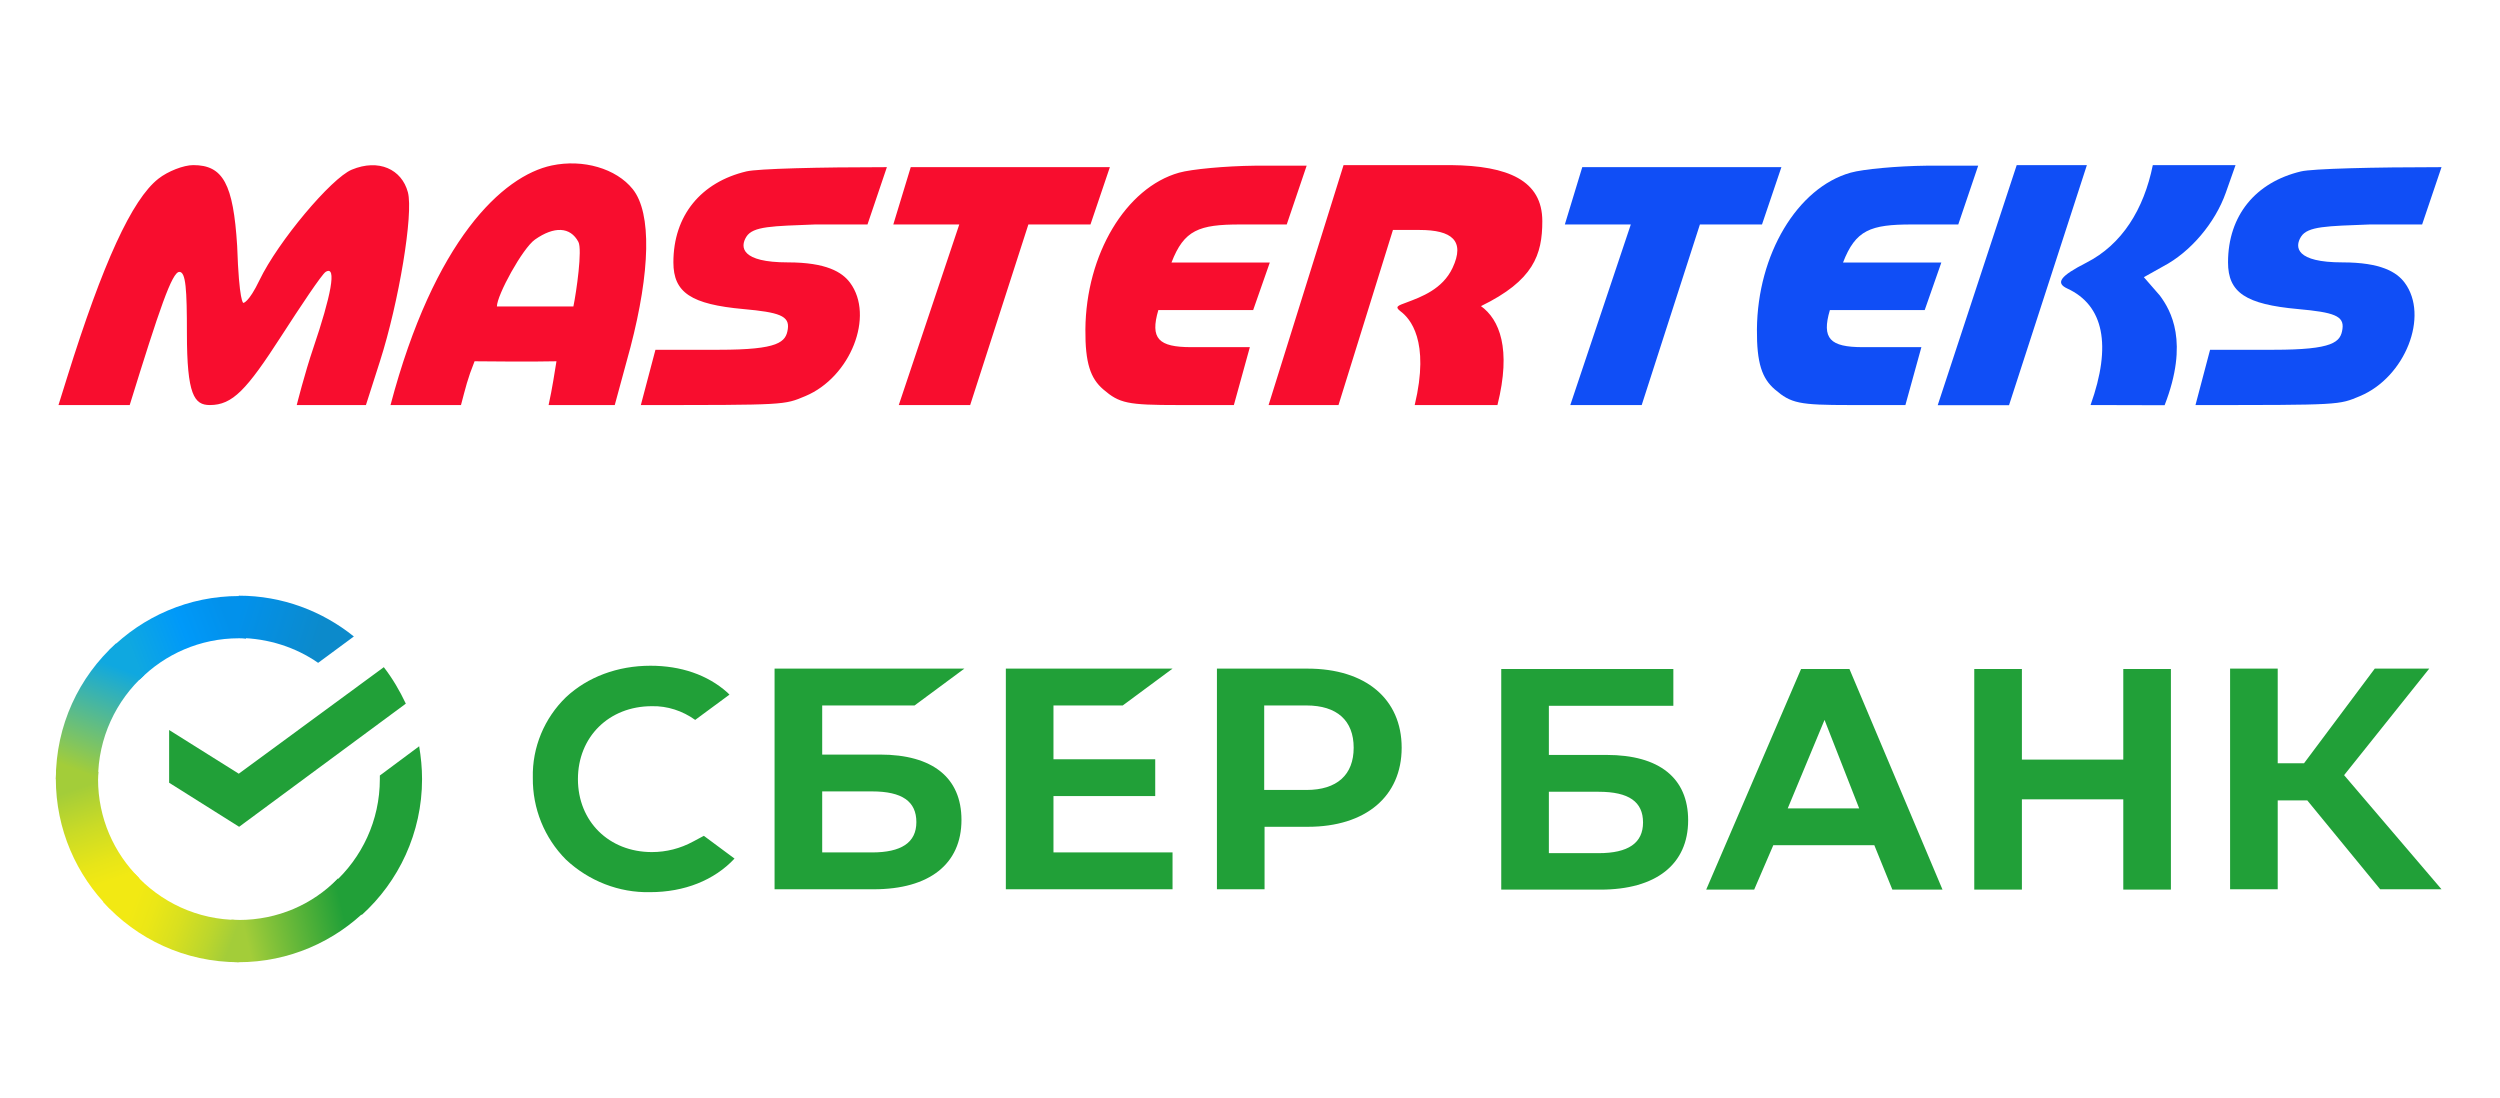
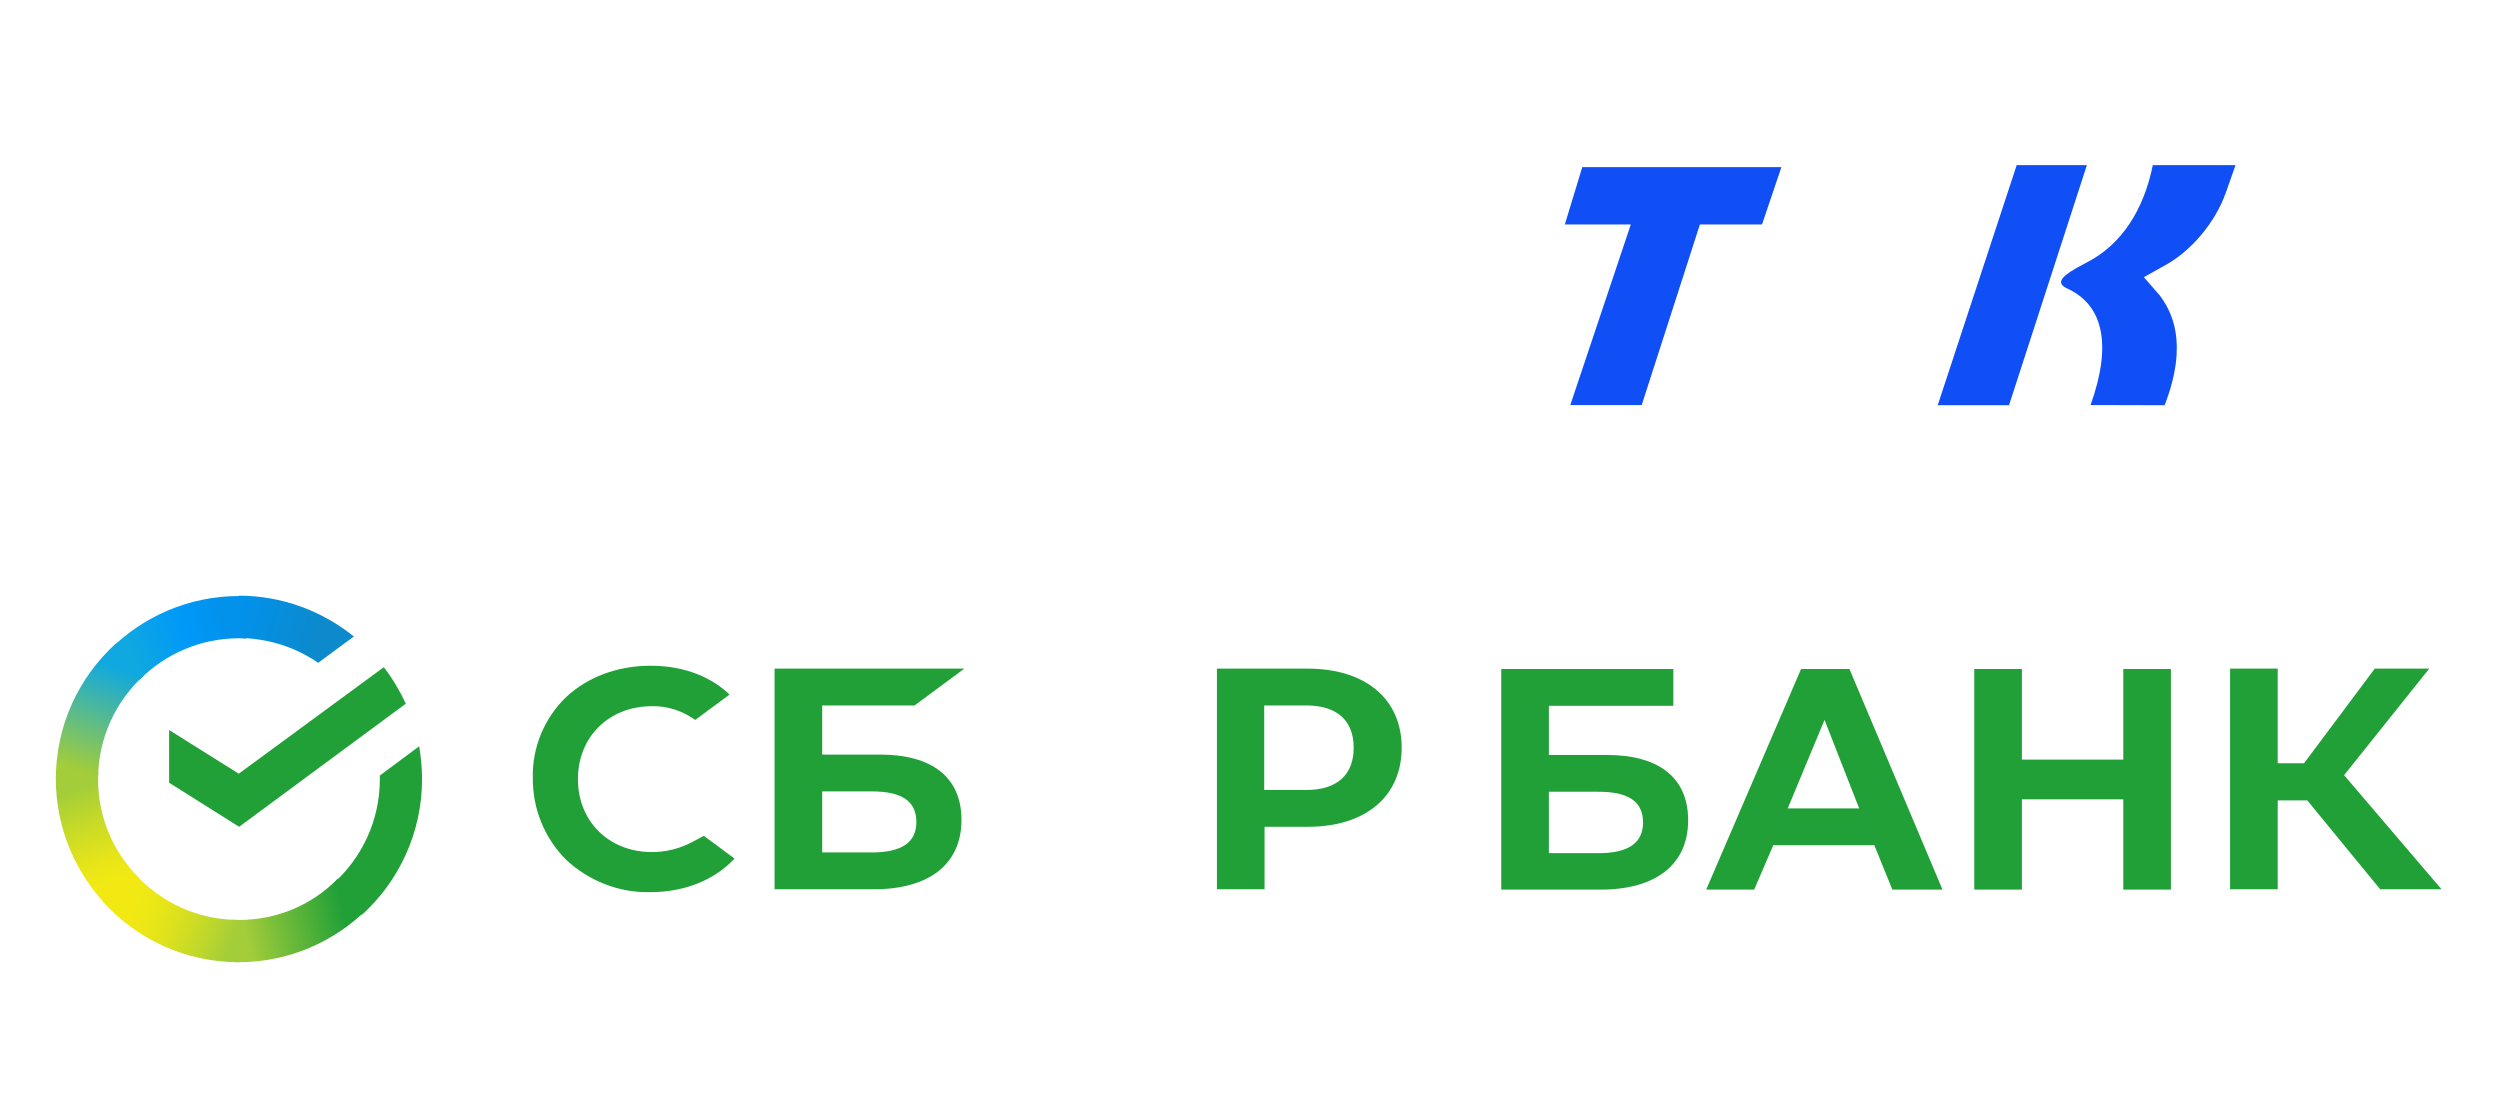
<svg xmlns="http://www.w3.org/2000/svg" width="255" height="112" viewBox="0 0 255 112" fill="none">
  <rect width="255" height="112" fill="white" />
-   <path fill-rule="evenodd" clip-rule="evenodd" d="M56.281 16.878C51.263 17.941 44.284 24.492 39.833 41.315H47.02C47.511 39.481 47.676 38.673 48.406 36.85C48.406 36.85 54.537 36.916 56.759 36.85C56.577 37.941 56.348 39.541 55.957 41.315H62.705L64.31 35.407C66.308 27.743 66.506 21.745 64.536 19.288C62.853 17.188 59.475 16.202 56.281 16.878ZM16.156 18.23C13.461 20.348 10.498 26.801 6.843 38.504L5.965 41.315H9.559C11.857 41.315 13.23 41.315 13.23 41.315C16.277 31.472 17.549 27.733 18.296 27.733C18.958 27.733 19.065 29.532 19.065 33.992C19.065 40.277 19.813 41.315 21.404 41.315C23.725 41.315 25.151 39.772 28.691 34.284C30.6 31.327 32.818 27.981 33.218 27.733C34.403 27.002 33.744 30.231 31.968 35.464C31.061 38.136 30.268 41.315 30.268 41.315C30.268 41.315 35.395 41.315 37.325 41.315L38.755 36.85C40.694 30.794 42.184 21.781 41.604 19.61C40.977 17.264 38.632 16.166 35.885 17.304C33.796 18.17 28.359 24.636 26.466 28.582C25.355 30.896 24.819 30.896 24.819 30.896C24.819 30.896 24.388 30.896 24.19 25.074C23.796 18.758 22.754 16.841 19.713 16.841C18.727 16.841 17.126 17.466 16.156 18.23ZM76.131 17.483C71.516 18.58 68.686 21.963 68.686 26.763C68.686 29.847 70.497 31.042 75.841 31.526C79.463 31.855 80.549 32.209 80.358 33.553C80.166 34.897 79.454 35.677 73.326 35.677H66.855L65.366 41.315C80.244 41.315 79.96 41.315 82.143 40.403C86.757 38.475 89.222 32.222 86.703 28.835C85.893 27.747 84.273 26.763 80.358 26.763C75.612 26.763 75.453 25.218 76.131 24.143C76.809 23.069 78.788 23.065 83.136 22.896C88.301 22.896 88.484 22.896 88.484 22.896L90.462 17.049C83.51 17.049 77.305 17.205 76.131 17.483ZM91.117 22.896H97.846L91.675 41.315H98.958L104.894 22.896H111.228L113.207 17.049H92.896L91.117 22.896ZM120.266 17.613C114.835 19.144 110.771 25.944 110.71 33.598C110.683 37.033 111.228 38.594 112.531 39.717C114.189 41.144 115.007 41.315 120.198 41.315H125.855L127.485 35.41C124.585 35.41 121.518 35.41 121.518 35.41C118.151 35.41 117.296 34.537 118.151 31.626H127.823L129.521 26.776H119.492C120.776 23.456 122.287 22.896 126.511 22.896H131.247L133.279 16.901H127.978C125.01 16.934 121.54 17.254 120.266 17.613ZM137.043 16.841L129.395 41.315H136.527L142.08 23.456H144.797C148.093 23.456 149.464 24.553 148.161 27.327C147.14 29.501 144.966 30.287 143.468 30.851C142.605 31.175 142.21 31.269 142.865 31.762C143.793 32.459 145.88 34.709 144.3 41.315C147.445 41.315 152.74 41.315 152.74 41.315C154.181 35.554 152.937 32.578 151.059 31.224C156.417 28.615 157.316 25.995 157.316 22.553C157.316 18.408 153.836 16.901 147.999 16.841H137.043ZM58.996 24.673C59.409 25.443 58.8 29.738 58.486 31.261H50.684C50.684 30.112 53.297 25.323 54.573 24.43C56.531 23.058 58.168 23.124 58.996 24.673Z" fill="#F80D2E" />
-   <path d="M227.259 26.763C227.259 21.963 230.09 18.58 234.705 17.483C235.878 17.205 242.083 17.049 249.035 17.049L247.057 22.896H241.709C237.361 23.065 235.382 23.069 234.705 24.143C234.027 25.218 234.185 26.763 238.931 26.763C242.847 26.763 244.466 27.747 245.276 28.835C247.795 32.222 245.331 38.475 240.716 40.403C238.533 41.315 238.817 41.315 223.939 41.315L225.428 35.677H231.899C238.028 35.677 238.74 34.897 238.931 33.553C239.123 32.209 238.037 31.855 234.414 31.526C229.071 31.042 227.259 29.847 227.259 26.763Z" fill="#104EF6" />
  <path d="M204.92 41.333H197.646L205.704 16.841L212.862 16.841L204.92 41.333Z" fill="#104EF6" />
  <path d="M212.815 26.791C216.454 24.935 218.674 21.345 219.587 16.841H228.025L227.037 19.643C225.94 22.751 223.416 25.721 220.637 27.172L218.674 28.273L220.306 30.147C221.418 31.652 223.302 34.868 220.79 41.333L213.237 41.313C215.421 35.212 214.579 31.14 210.871 29.433C209.623 28.858 210.141 28.155 212.815 26.791Z" fill="#104EF6" />
  <path d="M166.343 22.896H159.614L161.392 17.049H181.703L179.724 22.896H173.39L167.454 41.315H160.171L166.343 22.896Z" fill="#104EF6" />
-   <path d="M179.207 33.598C179.267 25.944 183.332 19.144 188.763 17.613C190.036 17.254 193.506 16.934 196.474 16.901H201.775L199.744 22.896H195.007C190.783 22.896 189.273 23.456 187.989 26.776H198.017L196.32 31.626H186.648C185.792 34.537 186.648 35.41 190.014 35.41H195.982L194.351 41.315H188.695C183.504 41.315 182.685 41.144 181.028 39.717C179.724 38.594 179.18 37.033 179.207 33.598Z" fill="#104EF6" />
-   <path d="M114.52 71.957L119.599 68.199H102.596V90.706H119.599V86.948H107.454V81.202H117.833V77.445H107.454V71.957H114.52Z" fill="#21A038" />
  <path d="M89.753 76.966H83.864V71.957H93.286L98.365 68.199H79.006V90.706H89.127C94.795 90.706 98.07 88.127 98.07 83.633C98.07 79.323 95.126 76.966 89.753 76.966ZM88.943 86.948H83.864V80.723H88.943C92.035 80.723 93.47 81.754 93.47 83.854C93.47 85.954 91.924 86.948 88.943 86.948Z" fill="#21A038" />
  <path d="M133.364 68.199H124.127V90.706H128.985V84.333H133.401C139.29 84.333 142.97 81.239 142.97 76.266C142.97 71.293 139.29 68.199 133.364 68.199ZM133.254 80.576H128.948V71.957H133.254C136.382 71.957 138.075 73.504 138.075 76.266C138.075 79.029 136.382 80.576 133.254 80.576Z" fill="#21A038" />
  <path d="M70.689 85.843C69.401 86.543 67.965 86.912 66.493 86.912C62.114 86.912 58.949 83.781 58.949 79.471C58.949 75.161 62.114 72.031 66.493 72.031C68.076 71.994 69.621 72.509 70.91 73.43L74.406 70.852L74.185 70.631C72.161 68.826 69.437 67.905 66.346 67.905C62.997 67.905 59.942 69.047 57.734 71.11C55.526 73.246 54.275 76.23 54.348 79.324C54.311 82.455 55.526 85.475 57.734 87.685C60.053 89.859 63.144 91.074 66.309 91C69.805 91 72.86 89.785 74.921 87.575L71.793 85.254L70.689 85.843Z" fill="#21A038" />
  <path d="M201.375 68.236V90.742H206.234V81.534H216.575V90.742H221.433V68.236H216.575V77.482H206.234V68.236H201.375ZM193.021 90.742H198.137L188.642 68.236H183.71L174.031 90.742H178.926L180.876 86.212H191.181L193.021 90.742ZM182.349 82.454L186.102 73.43L189.635 82.454H182.349ZM232.327 81.644H235.345L242.778 90.706H249.035L239.098 79.066L247.783 68.199H242.227L235.013 77.85H232.327V68.199H227.469V90.706H232.327V81.644ZM157.985 77.003V71.993H170.682V68.236H153.127V90.742H163.248C168.915 90.742 172.191 88.164 172.191 83.67C172.191 79.36 169.247 77.003 163.873 77.003H157.985ZM157.985 86.985V80.76H163.064C166.155 80.76 167.59 81.791 167.59 83.891C167.59 85.991 166.081 87.022 163.064 87.022H157.985V86.985Z" fill="#21A038" />
  <path d="M39.149 68.052C40.032 69.194 40.768 70.446 41.394 71.772L24.391 84.333L17.251 79.839V74.461L24.354 78.918L39.149 68.052Z" fill="#21A038" />
  <path d="M10.001 79.471C10.001 79.213 10.001 78.992 10.038 78.734L5.732 78.513C5.732 78.808 5.695 79.14 5.695 79.434C5.695 84.591 7.793 89.269 11.178 92.658L14.233 89.601C11.62 87.022 10.001 83.449 10.001 79.471Z" fill="url(#paint0_linear_343_387)" />
  <path d="M24.354 65.105C24.611 65.105 24.832 65.105 25.09 65.142L25.311 60.832C25.016 60.832 24.685 60.795 24.39 60.795C19.238 60.795 14.564 62.895 11.178 66.284L14.233 69.341C16.809 66.726 20.416 65.105 24.354 65.105Z" fill="url(#paint1_linear_343_387)" />
  <path d="M24.353 93.837C24.096 93.837 23.875 93.837 23.617 93.8L23.396 98.11C23.691 98.11 24.022 98.146 24.317 98.146C29.469 98.146 34.143 96.047 37.529 92.658L34.474 89.601C31.898 92.253 28.328 93.837 24.353 93.837Z" fill="url(#paint2_linear_343_387)" />
  <path d="M32.45 67.61L36.094 64.921C32.892 62.343 28.807 60.759 24.354 60.759V65.069C27.371 65.106 30.169 66.026 32.45 67.61Z" fill="url(#paint3_linear_343_387)" />
  <path d="M43.05 79.471C43.05 78.329 42.939 77.224 42.755 76.119L38.744 79.103C38.744 79.213 38.744 79.361 38.744 79.471C38.744 83.707 36.903 87.501 33.996 90.116L36.903 93.321C40.657 89.932 43.05 84.959 43.05 79.471Z" fill="#21A038" />
  <path d="M24.354 93.836C20.121 93.836 16.331 91.995 13.717 89.085L10.516 91.995C13.938 95.788 18.87 98.146 24.354 98.146V93.836Z" fill="url(#paint4_linear_343_387)" />
  <path d="M14.748 68.826L11.841 65.621C8.05 69.047 5.695 73.983 5.695 79.471H10.001C10.001 75.272 11.841 71.441 14.748 68.826Z" fill="url(#paint5_linear_343_387)" />
  <defs>
    <linearGradient id="paint0_linear_343_387" x1="10.719" y1="92.134" x2="6.375" y2="79.396" gradientUnits="userSpaceOnUse">
      <stop offset="0.144" stop-color="#F2E913" />
      <stop offset="0.304" stop-color="#E7E518" />
      <stop offset="0.582" stop-color="#CADB26" />
      <stop offset="0.891" stop-color="#A3CD39" />
    </linearGradient>
    <linearGradient id="paint1_linear_343_387" x1="12.406" y1="65.797" x2="23.548" y2="61.49" gradientUnits="userSpaceOnUse">
      <stop offset="0.059" stop-color="#0FA8E0" />
      <stop offset="0.538" stop-color="#0099F9" />
      <stop offset="0.923" stop-color="#0291EB" />
    </linearGradient>
    <linearGradient id="paint2_linear_343_387" x1="23.144" y1="94.481" x2="36.441" y2="91.432" gradientUnits="userSpaceOnUse">
      <stop offset="0.123" stop-color="#A3CD39" />
      <stop offset="0.285" stop-color="#86C339" />
      <stop offset="0.869" stop-color="#21A038" />
    </linearGradient>
    <linearGradient id="paint3_linear_343_387" x1="23.469" y1="63.504" x2="34.519" y2="66.963" gradientUnits="userSpaceOnUse">
      <stop offset="0.057" stop-color="#0291EB" />
      <stop offset="0.79" stop-color="#0C8ACB" />
    </linearGradient>
    <linearGradient id="paint4_linear_343_387" x1="11.611" y1="92.677" x2="23.474" y2="97.174" gradientUnits="userSpaceOnUse">
      <stop offset="0.132" stop-color="#F2E913" />
      <stop offset="0.298" stop-color="#EBE716" />
      <stop offset="0.531" stop-color="#D9E01F" />
      <stop offset="0.802" stop-color="#BBD62D" />
      <stop offset="0.983" stop-color="#A3CD39" />
    </linearGradient>
    <linearGradient id="paint5_linear_343_387" x1="8.994" y1="79.992" x2="13.691" y2="67.595" gradientUnits="userSpaceOnUse">
      <stop offset="0.07" stop-color="#A3CD39" />
      <stop offset="0.26" stop-color="#81C55F" />
      <stop offset="0.922" stop-color="#0FA8E0" />
    </linearGradient>
  </defs>
</svg>